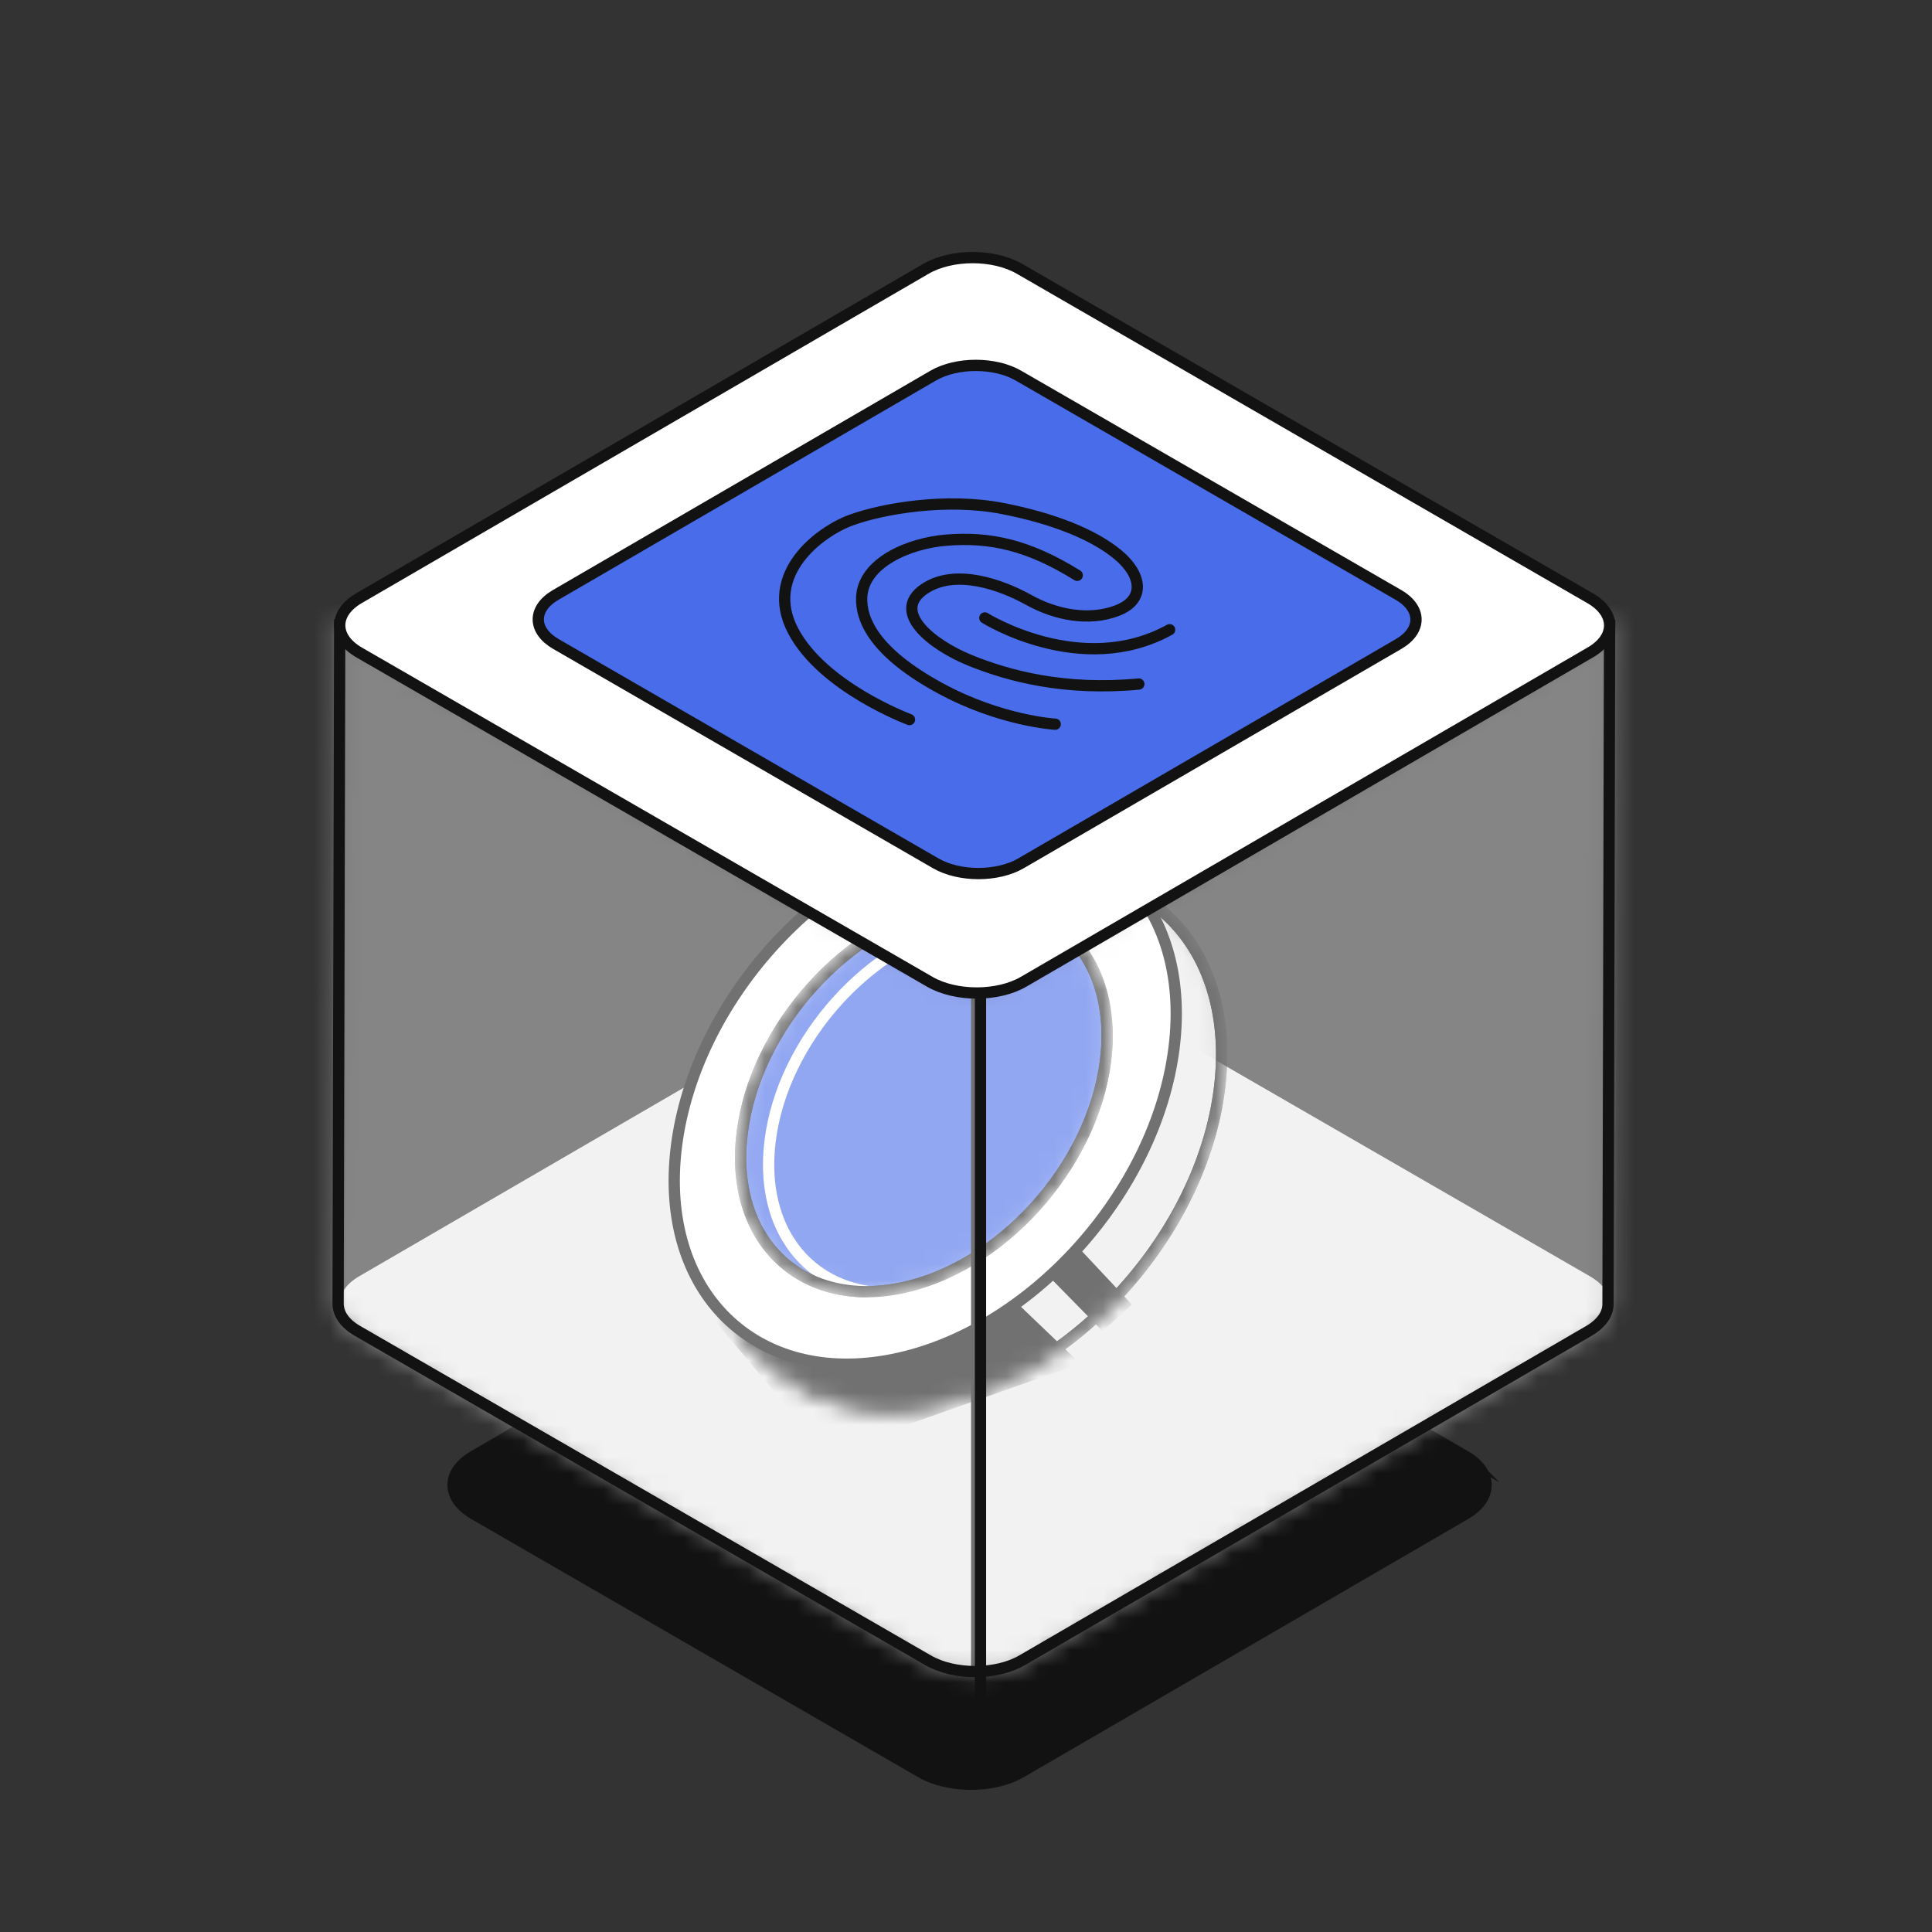
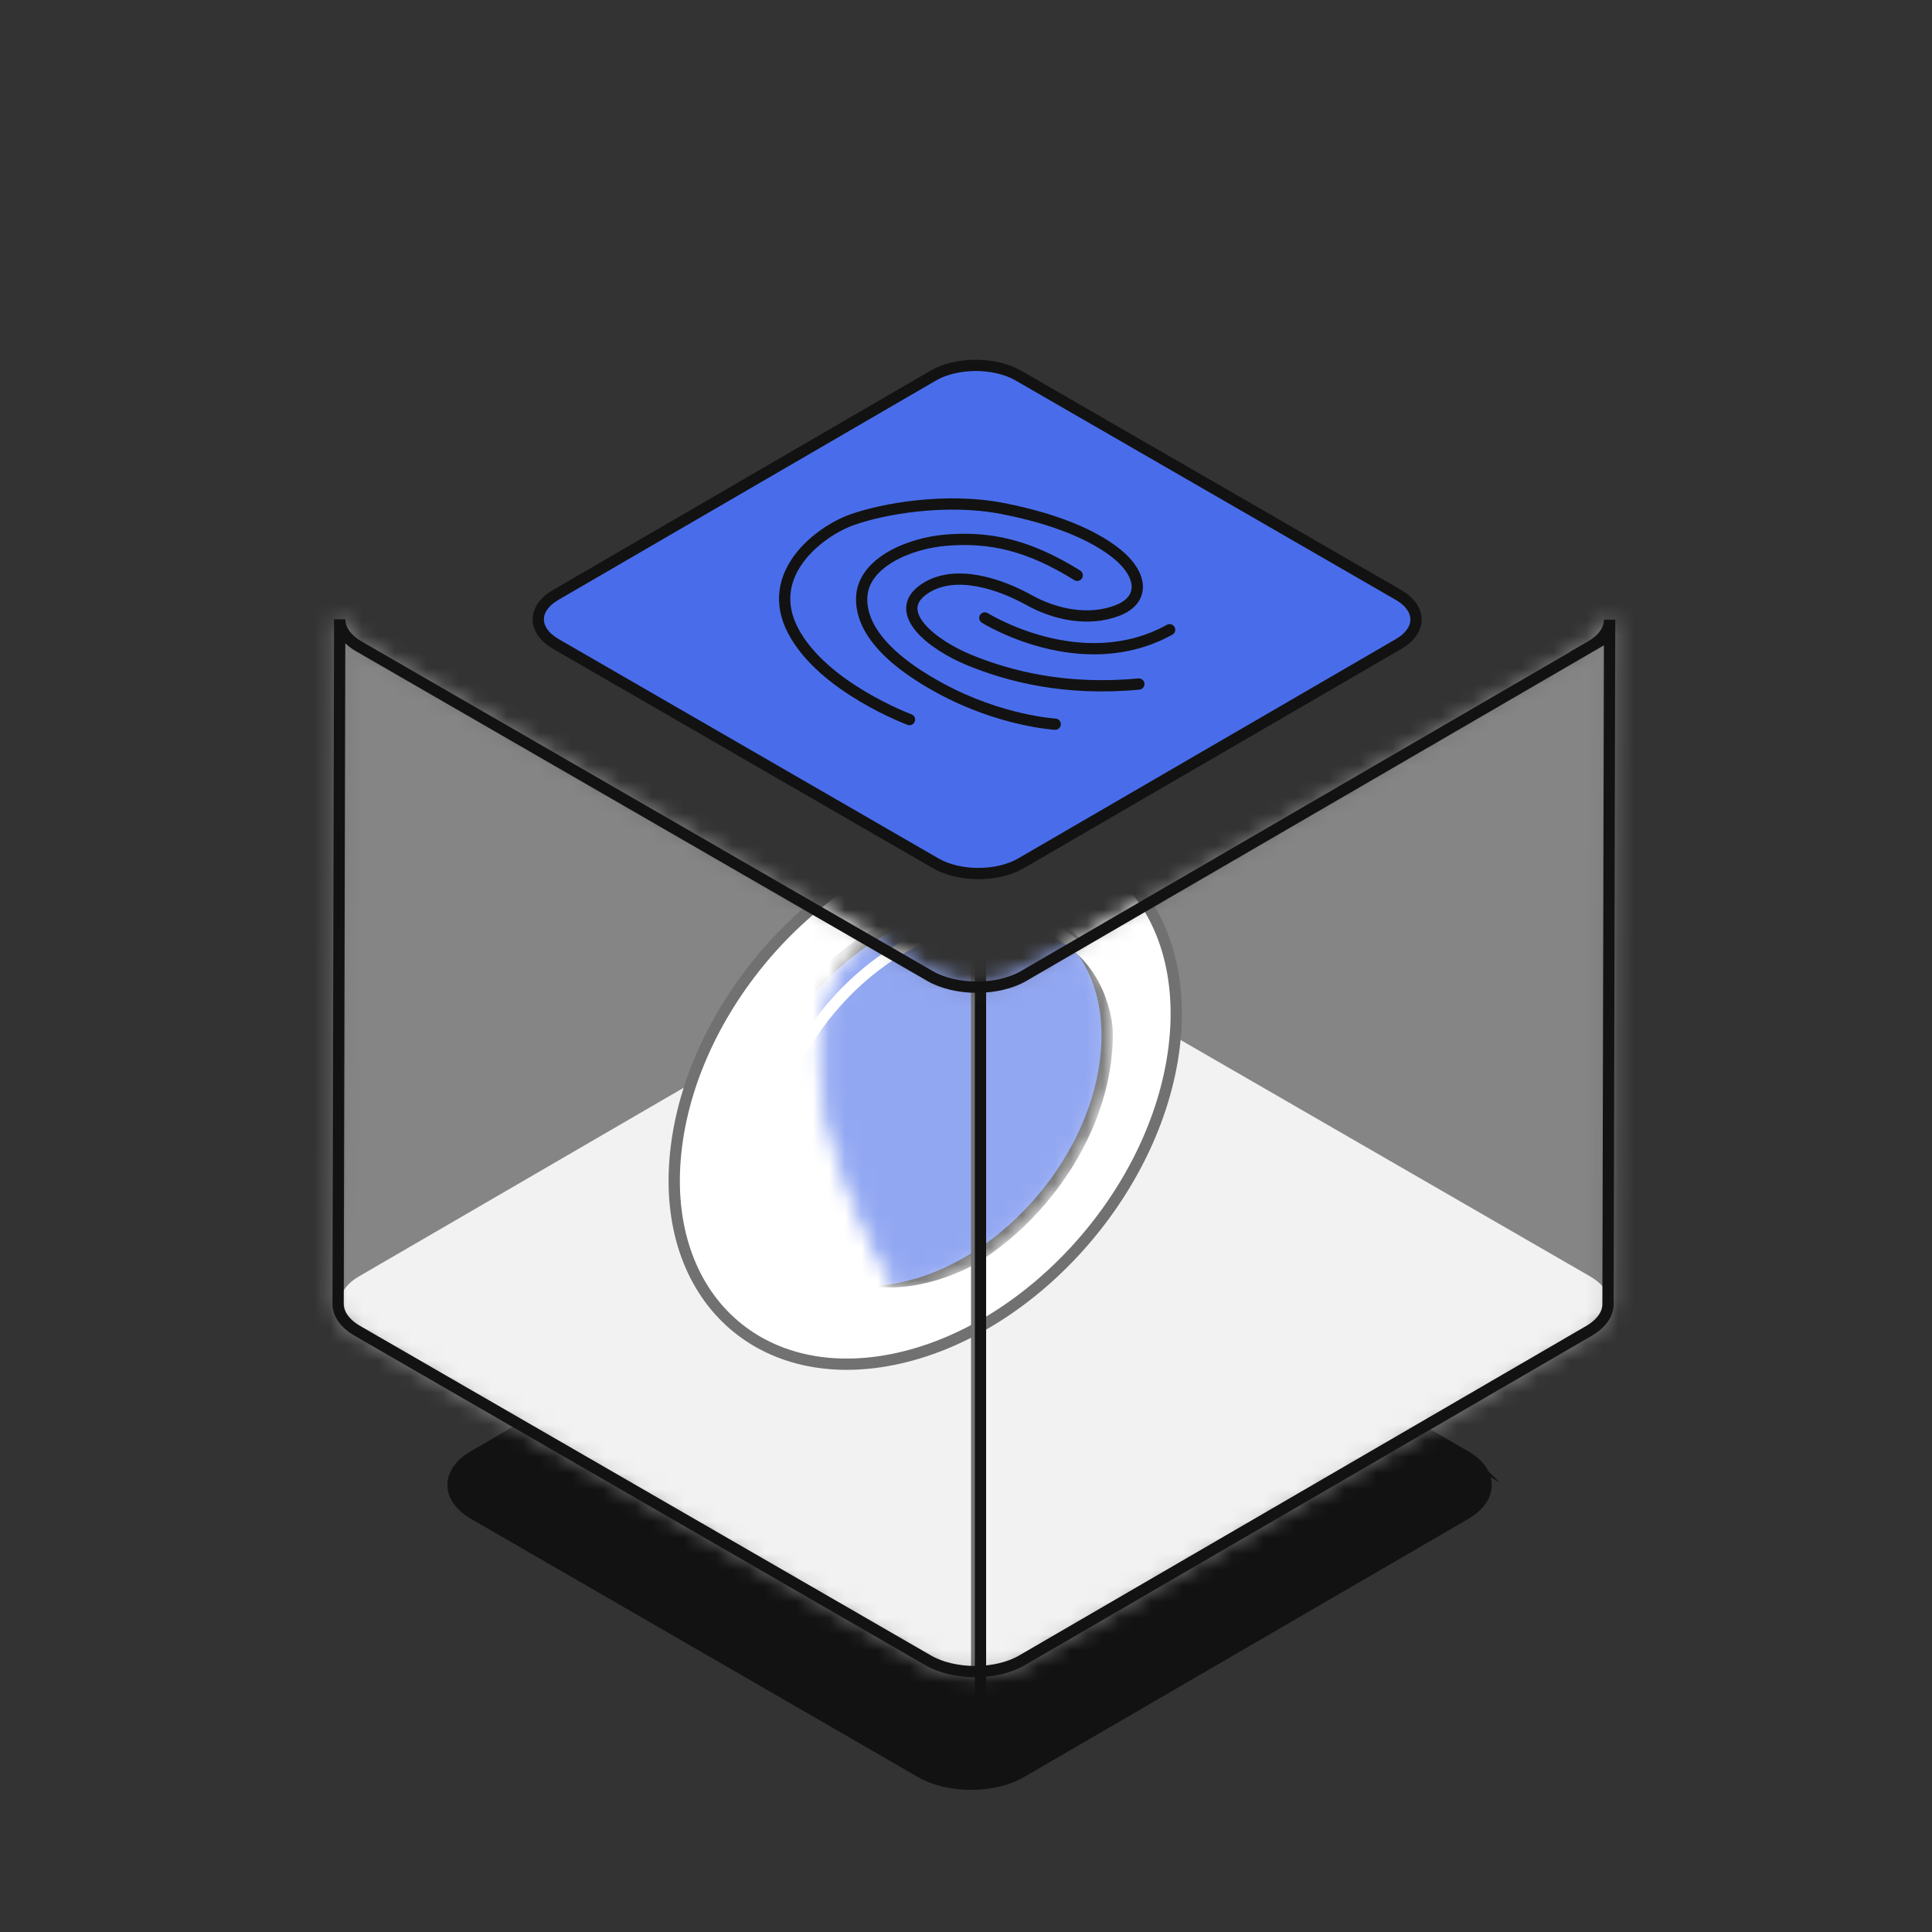
<svg xmlns="http://www.w3.org/2000/svg" width="120" height="120" viewBox="0 0 120 120" fill="none">
  <rect x="0" y="0" width="120" height="120" fill="#333333" stroke="none" />
  <path d="M91.004 90.434C92.727 91.429 92.736 93.045 91.022 94.04L63.422 110.077C61.708 111.072 58.919 111.072 57.197 110.077L29.437 94.04C27.714 93.045 27.705 91.438 29.419 90.443L57.01 74.405C58.724 73.41 61.513 73.41 63.235 74.405L91.013 90.443L91.004 90.434Z" fill="#121212" stroke="#121212" stroke-width="0.7" stroke-miterlimit="10" />
  <mask id="mask0_204_2" style="mask-type:alpha" maskUnits="userSpaceOnUse" x="20" y="38" width="81" height="67">
    <path d="M98.788 40.162L63.585 60.619C61.981 61.55 59.37 61.55 57.758 60.619L22.313 40.162C21.499 39.696 21.1 39.081 21.1 38.466L21 80.975C21 81.591 21.399 82.206 22.214 82.671L57.65 103.128C59.262 104.059 61.873 104.059 63.477 103.128L98.68 82.671C99.478 82.206 99.877 81.607 99.877 81L99.977 38.491C99.977 39.098 99.578 39.704 98.78 40.162H98.788Z" fill="white" stroke="black" stroke-width="0.7" stroke-miterlimit="10" />
  </mask>
  <g mask="url(#mask0_204_2)">
    <path d="M98.763 79.278C100.376 80.21 100.384 81.714 98.78 82.645L63.576 103.102C61.972 104.033 59.362 104.033 57.749 103.102L22.313 82.653C20.701 81.722 20.701 80.21 22.297 79.278L57.508 58.822C59.112 57.891 61.714 57.891 63.327 58.822L98.763 79.278Z" fill="#EBE9E9" />
    <mask id="mask1_204_2" style="mask-type:alpha" maskUnits="userSpaceOnUse" x="44" y="53" width="33" height="35">
-       <path d="M71.128 55.609L71.897 56.324L71.885 56.337L72.158 56.569C74.893 58.883 76.345 62.775 75.743 67.606C75.18 72.119 72.93 76.568 69.734 80.104C66.539 83.641 62.42 86.243 58.146 87.093C54.02 87.914 50.523 86.951 48.139 84.764L48.108 84.737L48.104 84.733L48.101 84.73C48.053 84.686 48.005 84.64 47.958 84.595L47.956 84.592L46.347 83.07L46.661 83.086L46.329 82.525C45.003 80.285 44.416 77.361 44.838 73.978C45.401 69.464 47.651 65.015 50.846 61.479C54.042 57.942 58.16 55.34 62.435 54.49C65.534 53.874 68.276 54.264 70.456 55.419L71.184 55.804L71.128 55.609Z" fill="#D9D9D9" stroke="black" stroke-width="0.7" />
-     </mask>
+       </mask>
    <g mask="url(#mask1_204_2)">
      <path d="M71.128 55.609L71.897 56.324L71.885 56.337L72.158 56.569C74.893 58.883 76.345 62.775 75.743 67.606C75.18 72.119 72.93 76.568 69.734 80.104C66.539 83.641 62.42 86.243 58.146 87.093C54.02 87.914 50.523 86.951 48.139 84.764L48.108 84.737L48.104 84.733L48.101 84.73C48.053 84.686 48.005 84.64 47.958 84.595L47.956 84.592L46.347 83.07L46.661 83.086L46.329 82.525C45.003 80.285 44.416 77.361 44.838 73.978C45.401 69.464 47.651 65.015 50.846 61.479C54.042 57.942 58.16 55.34 62.435 54.49C65.534 53.874 68.276 54.264 70.456 55.419L71.184 55.804L71.128 55.609Z" fill="#EBE9E9" stroke="#121212" stroke-width="0.7" />
      <path d="M61.988 79.803L67.104 84.701L51.321 90.264L43.486 80.953L61.988 79.803Z" fill="#121212" />
      <path d="M64.801 78.931L68.481 82.676L70.314 81.038L66.484 76.949L64.801 78.931Z" fill="#121212" />
      <path d="M71.128 55.609L71.897 56.324L71.885 56.337L72.158 56.569C74.893 58.883 76.345 62.775 75.743 67.606C75.18 72.119 72.93 76.568 69.734 80.104C66.539 83.641 62.42 86.243 58.146 87.093C54.02 87.914 50.523 86.951 48.139 84.764L48.108 84.737L48.104 84.733L48.101 84.73C48.053 84.686 48.005 84.64 47.958 84.595L47.956 84.592L46.347 83.07L46.661 83.086L46.329 82.525C45.003 80.285 44.416 77.361 44.838 73.978C45.401 69.464 47.651 65.015 50.846 61.479C54.042 57.942 58.16 55.34 62.435 54.49C65.534 53.874 68.276 54.264 70.456 55.419L71.184 55.804L71.128 55.609Z" stroke="#121212" stroke-width="0.7" />
    </g>
    <path d="M72.924 65.071C71.8 74.085 63.959 82.748 55.435 84.443C46.912 86.138 40.888 80.234 42.012 71.22C43.136 62.206 50.978 53.544 59.501 51.848C68.024 50.153 74.049 56.057 72.924 65.071Z" fill="white" stroke="#121212" stroke-width="0.7" />
    <mask id="mask2_204_2" style="mask-type:alpha" maskUnits="userSpaceOnUse" x="45" y="55" width="25" height="26">
-       <path d="M68.668 65.87C67.846 72.457 62.118 78.78 55.898 80.017C49.679 81.254 45.277 76.946 46.099 70.359C46.92 63.772 52.648 57.449 58.868 56.212C65.087 54.975 69.489 59.283 68.668 65.87Z" fill="#66DD8C" stroke="black" stroke-width="0.7" />
+       <path d="M68.668 65.87C67.846 72.457 62.118 78.78 55.898 80.017C46.92 63.772 52.648 57.449 58.868 56.212C65.087 54.975 69.489 59.283 68.668 65.87Z" fill="#66DD8C" stroke="black" stroke-width="0.7" />
    </mask>
    <g mask="url(#mask2_204_2)">
      <path d="M68.668 65.87C67.846 72.457 62.118 78.78 55.898 80.017C49.679 81.254 45.277 76.946 46.099 70.359C46.92 63.772 52.648 57.449 58.868 56.212C65.087 54.975 69.489 59.283 68.668 65.87Z" fill="#496DEA" stroke="#121212" stroke-width="0.7" />
      <path d="M69.447 66.564C68.66 72.873 63.173 78.928 57.218 80.113C51.263 81.297 47.046 77.172 47.833 70.863C48.62 64.554 54.106 58.499 60.062 57.315C66.017 56.13 70.234 60.255 69.447 66.564Z" stroke="white" stroke-width="0.7" />
-       <path d="M68.668 65.87C67.846 72.457 62.118 78.78 55.898 80.017C49.679 81.254 45.277 76.946 46.099 70.359C46.92 63.772 52.648 57.449 58.868 56.212C65.087 54.975 69.489 59.283 68.668 65.87Z" stroke="#121212" stroke-width="0.7" />
    </g>
    <path d="M106.767 36.007H60.664V109.256H106.767V36.007Z" fill="white" fill-opacity="0.4" stroke="#121212" stroke-width="0.7" />
    <path d="M60.9 36.007H14.797V109.256H60.9V36.007Z" fill="white" fill-opacity="0.4" stroke="#121212" stroke-width="0.7" />
  </g>
  <path d="M98.788 40.161L63.585 60.618C61.98 61.549 59.37 61.549 57.758 60.618L22.313 40.161C21.499 39.695 21.1 39.08 21.1 38.465L21 80.975C21 81.59 21.399 82.205 22.214 82.67L57.65 103.127C59.262 104.058 61.872 104.058 63.477 103.127L98.68 82.67C99.478 82.205 99.877 81.606 99.877 80.999L99.977 38.49C99.977 39.097 99.578 39.703 98.78 40.161H98.788Z" stroke="#121212" stroke-width="0.7" stroke-miterlimit="10" />
-   <path d="M98.763 37.155C100.376 38.086 100.384 39.591 98.78 40.522L63.576 60.979C61.972 61.91 59.362 61.91 57.749 60.979L22.313 40.53C20.701 39.599 20.701 38.086 22.297 37.155L57.508 16.698C59.112 15.767 61.714 15.767 63.327 16.698L98.763 37.155Z" fill="white" stroke="#121212" stroke-width="0.7" stroke-miterlimit="10" />
  <path d="M86.848 36.942C88.312 37.786 88.32 39.159 86.863 40.004L63.412 53.624C61.956 54.469 59.587 54.469 58.123 53.624L34.536 40.004C33.072 39.159 33.065 37.794 34.521 36.949L57.965 23.329C59.421 22.484 61.79 22.484 63.254 23.329L86.856 36.949L86.848 36.942Z" fill="#496DEA" stroke="#121212" stroke-width="0.7" stroke-miterlimit="10" />
  <path d="M56.49 44.694C56.49 44.694 51.117 42.704 49.263 39.182C47.41 35.66 50.892 33.02 52.874 32.3C54.857 31.58 58.794 30.91 62.248 31.58C65.427 32.194 67.92 33.2 69.429 34.446C70.937 35.693 71.158 37.253 69.387 37.927C67.616 38.601 65.551 38.185 63.895 37.262C62.239 36.339 59.328 35.263 57.396 36.593C55.331 38.014 57.87 40.045 60.238 41.01C62.644 41.989 66.121 42.921 70.735 42.487" stroke="#121212" stroke-width="0.7" stroke-linecap="round" stroke-linejoin="round" />
  <path d="M61.17 38.381C61.17 38.381 67.162 42.144 72.648 39.114" stroke="#121212" stroke-width="0.7" stroke-linecap="round" stroke-linejoin="round" />
  <path d="M65.541 44.98C65.541 44.98 62.158 44.793 58.394 42.745C54.331 40.535 53.459 38.506 53.522 37.092C53.62 34.938 56.472 33.739 58.752 33.552C61.523 33.322 63.906 33.869 66.909 35.734" stroke="#121212" stroke-width="0.7" stroke-linecap="round" stroke-linejoin="round" />
</svg>